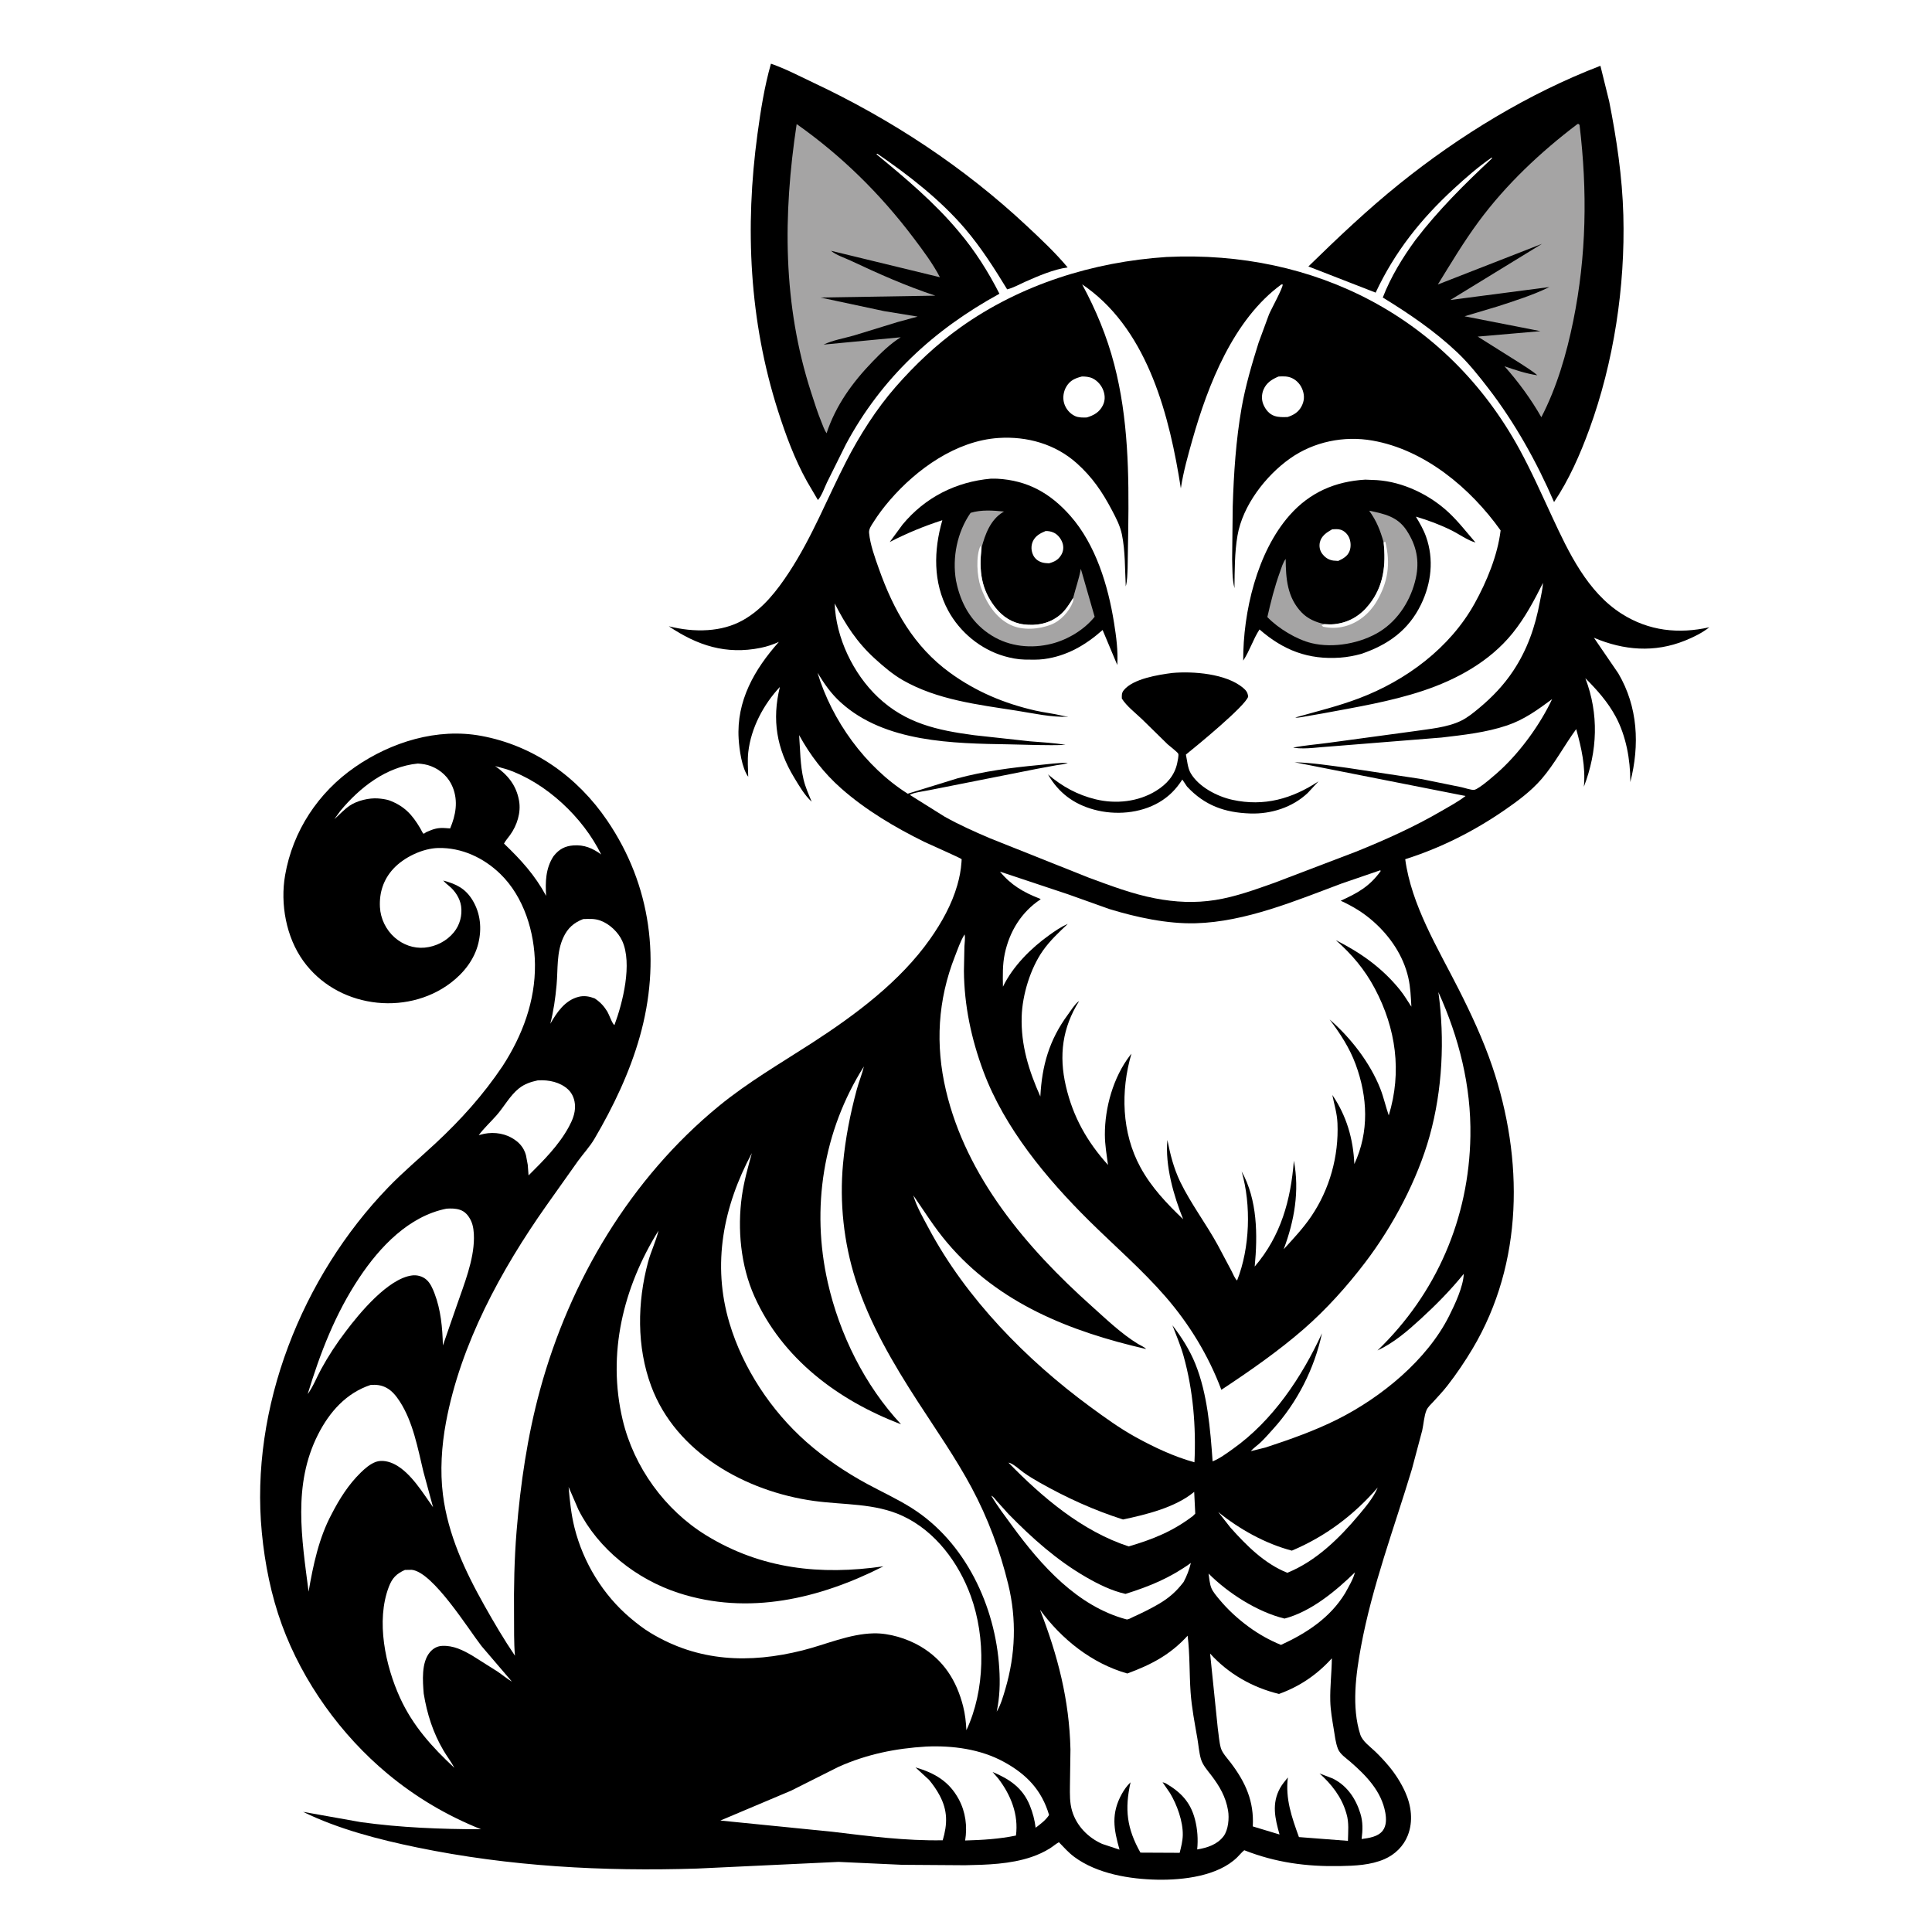
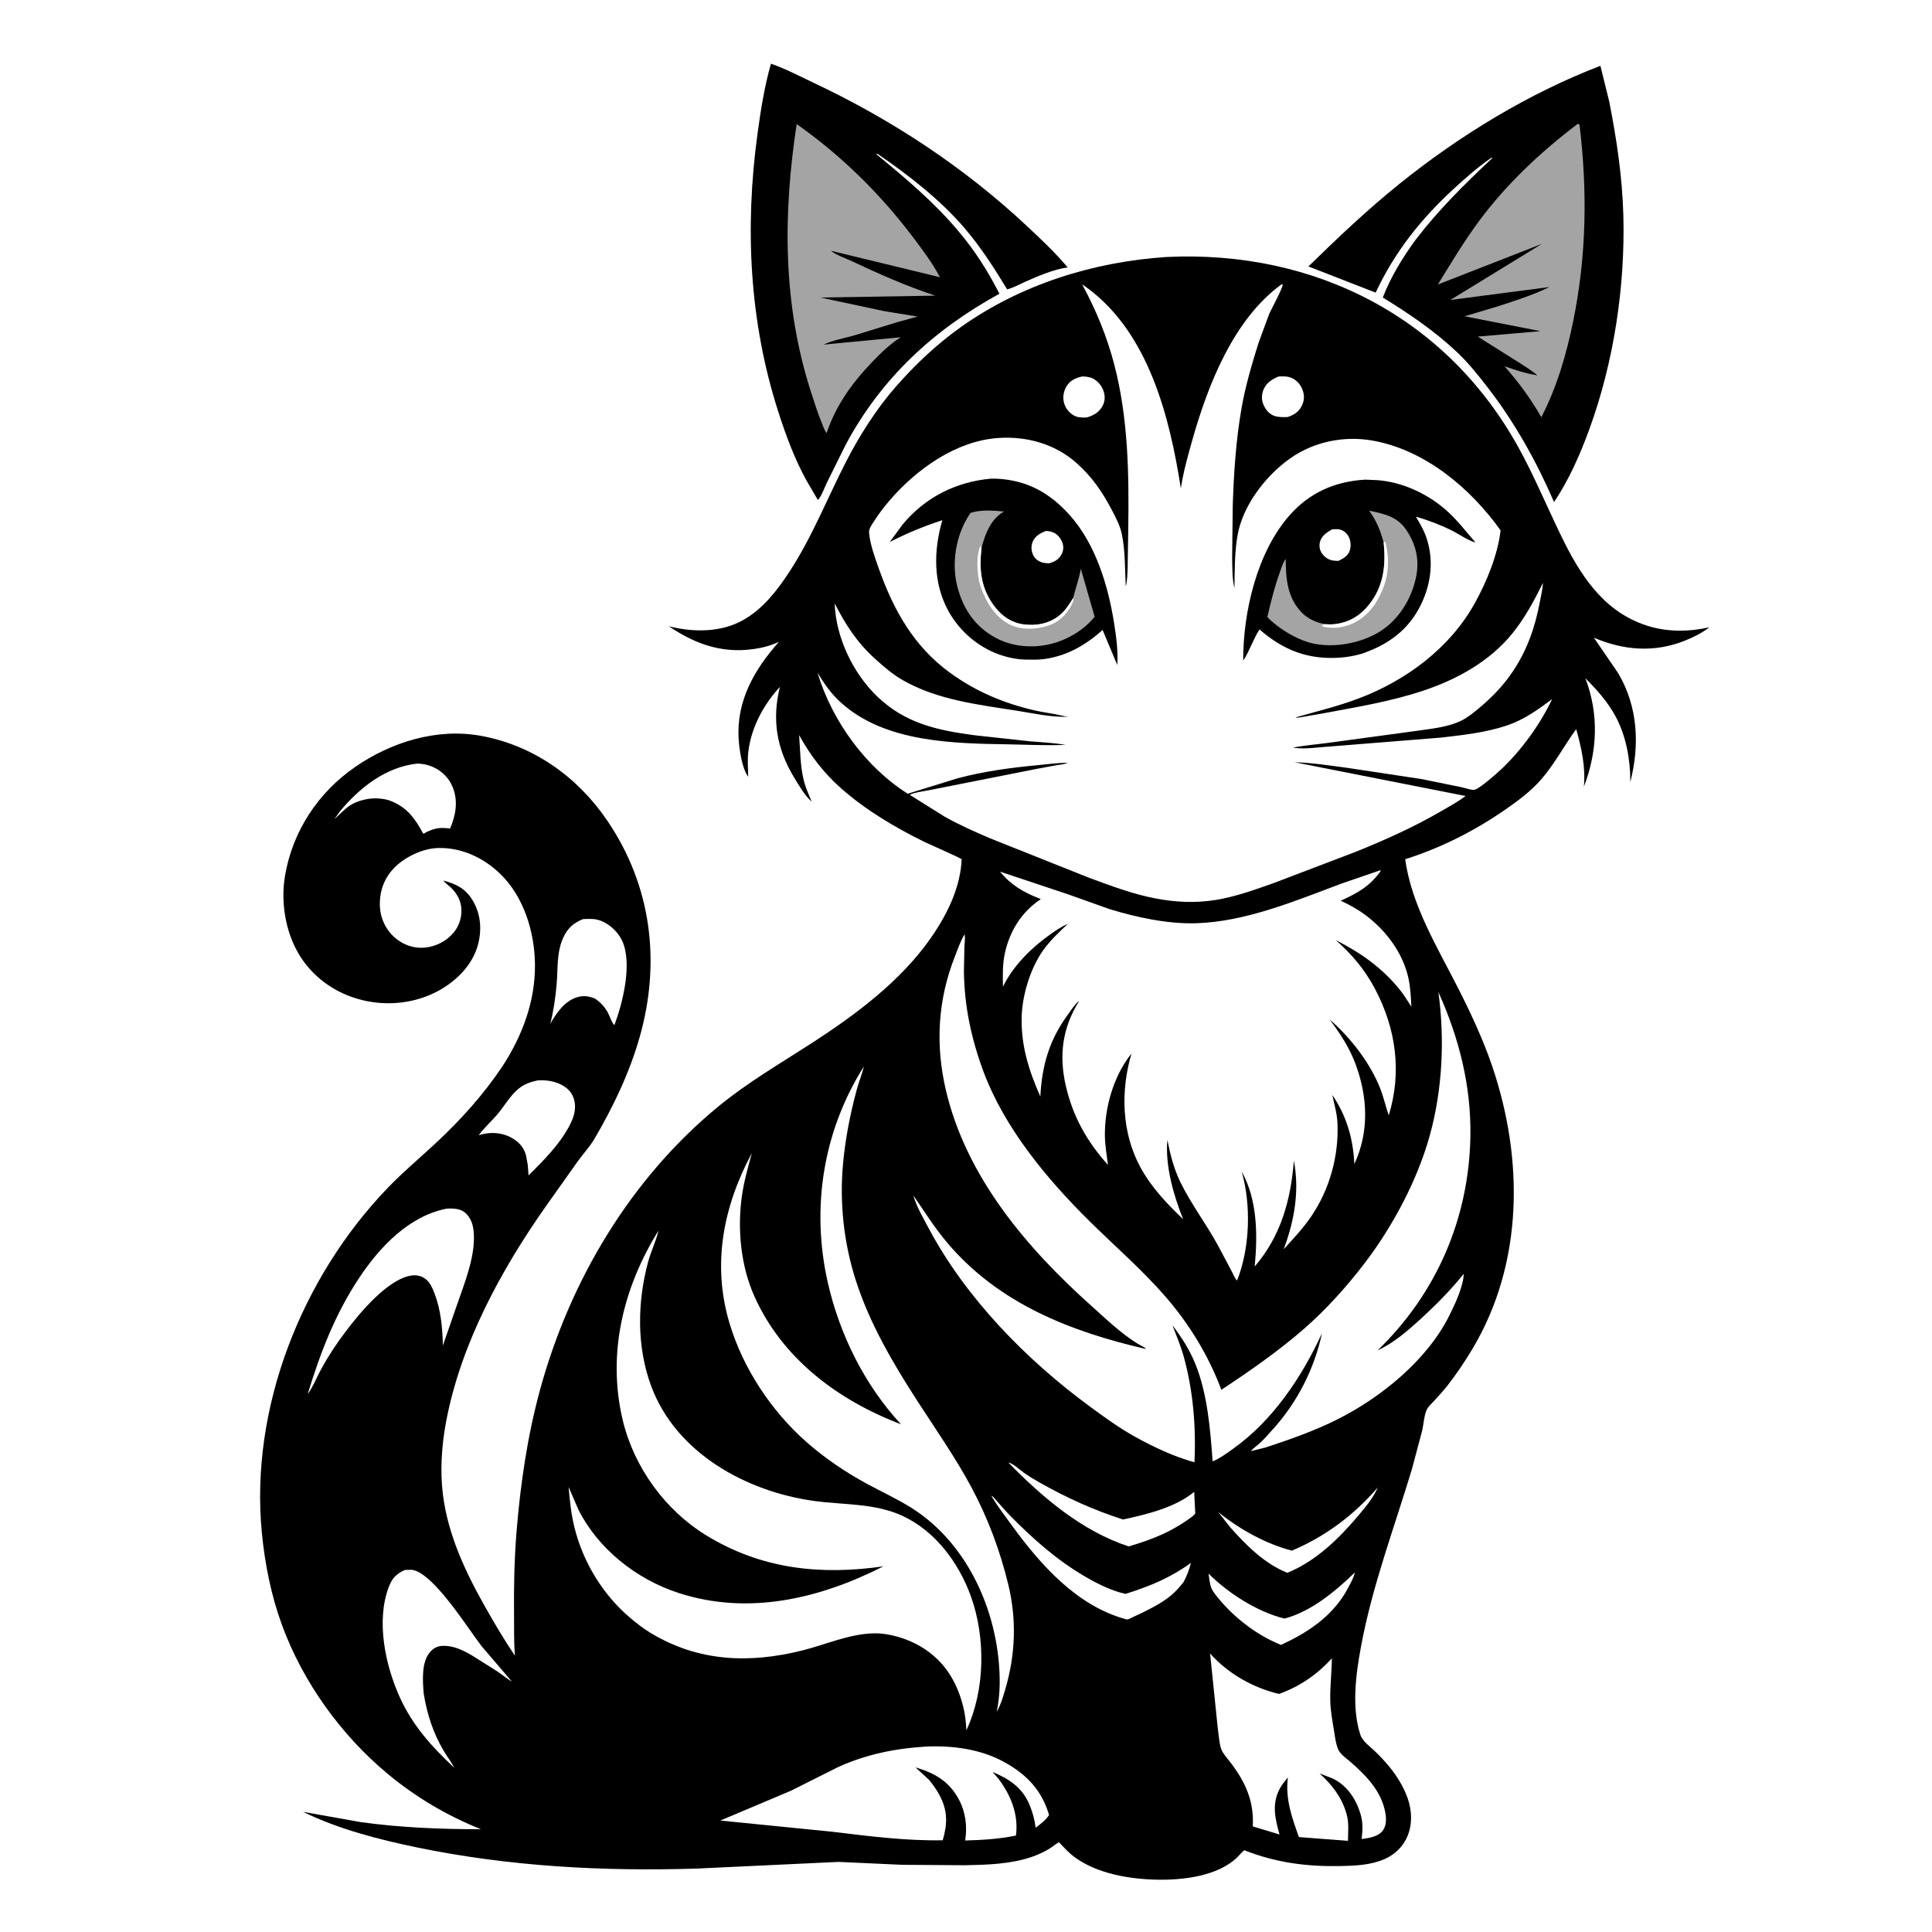
<svg xmlns="http://www.w3.org/2000/svg" version="1.1" style="display: block;" viewBox="0 0 2048 2048" width="1024" height="1024">
  <path transform="translate(0,0)" fill="rgb(255,255,255)" d="M -0 -0 L 2048 0 L 2048 2048 L -0 2048 L -0 -0 z" />
  <path transform="translate(0,0)" fill="rgb(0,0,0)" d="M 1696.5 69.742 L 1705.81 107.47 C 1713.68 147.183 1719.7 187.478 1720.81 228 C 1722.88 303.747 1710.68 384.096 1684.67 455.272 C 1674.95 481.869 1663.16 508.623 1647.36 532.216 C 1629.18 490.011 1605.89 448.272 1577.88 411.85 C 1567.62 398.509 1556.83 384.963 1544.58 373.379 C 1520.68 350.792 1493.74 332.523 1465.81 315.383 C 1474.21 293.665 1486.78 273.047 1500.5 254.32 C 1524.69 222.634 1552.51 195.171 1581.5 167.976 L 1581.5 166.86 C 1567.11 176.685 1554 188.214 1541.19 199.99 C 1506.19 232.154 1478.49 266.983 1458.24 310.198 L 1386.95 282.452 C 1418.29 251.886 1449.81 221.955 1483.96 194.506 C 1547.38 143.531 1620.43 98.964 1696.5 69.742 z" />
  <path transform="translate(0,0)" fill="rgb(165,164,164)" d="M 1672.19 131.5 L 1673.4 131.424 L 1674.39 132.5 C 1682.82 202.534 1681.78 271.181 1667.68 340.342 C 1660.55 375.299 1650.34 410.532 1633.88 442.272 C 1623.16 423.383 1609.31 404.422 1594.83 388.252 C 1606.36 392.245 1617.5 396.02 1629.62 397.802 C 1624.1 392.906 1617.16 388.981 1611.03 384.824 L 1566.45 356.798 L 1632.99 351.04 L 1552.49 335.273 L 1587.27 324.894 C 1605.83 318.855 1624.87 312.874 1642.43 304.276 L 1537.42 317.995 L 1634.63 258.444 L 1524.18 301.577 C 1538.12 278.947 1551.52 256.473 1567.33 235.031 C 1596.42 195.574 1633.21 160.994 1672.19 131.5 z" />
  <path transform="translate(0,0)" fill="rgb(0,0,0)" d="M 817.238 67.517 C 832.829 72.905 847.9 80.9 862.835 87.946 C 945.377 126.883 1021.67 177.063 1088.42 239.467 C 1103.36 253.44 1118.62 267.76 1131.76 283.462 C 1116.71 285.562 1100.49 292.6 1086.63 298.747 C 1080.57 301.436 1074.05 305.204 1067.62 306.716 C 1054.03 284.436 1040.04 262.462 1023.09 242.548 C 997.03 211.948 963.126 185.576 930 162.953 L 929.019 163.5 C 959.552 188.536 991.147 215.165 1016.41 245.58 C 1033.38 265.552 1047.58 288.061 1059.44 311.379 C 989.755 349.531 934.379 400.687 896.626 471.13 L 876.616 511.453 C 873.952 517 871.069 525.55 867.026 530.059 L 855.504 510.43 C 842.422 486.989 832.898 461.135 824.742 435.613 C 794.236 340.139 789.478 241.047 802.959 142 C 806.365 116.972 810.305 91.84 817.238 67.517 z" />
  <path transform="translate(0,0)" fill="rgb(165,164,164)" d="M 844.497 131.522 C 892.164 165.123 933.21 205.561 968.311 252.099 C 978.316 265.364 988.67 279.117 996.347 293.87 L 880.897 265.83 C 886.332 270.459 895.333 273.28 901.8 276.32 C 931.328 290.2 960.425 303.167 991.459 313.406 L 869.633 315.385 L 937.165 329.796 L 972.744 335.609 L 951.508 341.385 L 905.135 355.647 C 894.724 358.638 882.743 360.591 873.037 365.29 L 954.786 357.519 C 943.621 364.542 933.96 373.965 924.838 383.436 C 903.433 405.659 885.993 429.716 876.188 459.257 C 873.795 455.789 872.409 451.413 870.801 447.501 C 866.616 437.321 863.34 426.809 859.946 416.346 C 829.601 322.806 829.913 227.841 844.497 131.522 z" />
  <path transform="translate(0,0)" fill="rgb(0,0,0)" d="M 1236.54 272.417 C 1393.78 264.86 1534.22 336.477 1610.5 475.872 C 1623.28 499.22 1634.1 523.68 1645.31 547.816 C 1662.87 585.64 1682.67 627.577 1719.11 650.673 C 1747.79 668.854 1779.27 672.253 1811.97 664.946 C 1804.32 670.952 1795.02 675.509 1786.03 679.124 C 1753.81 692.082 1721.23 689.459 1689.64 676.048 L 1715.44 713.756 C 1736.37 749.297 1738.22 789.829 1728.19 829.048 L 1728.19 828.14 C 1728.24 805.266 1723.72 780.188 1712.78 759.804 C 1704.34 744.078 1693.03 731.464 1680.55 718.945 C 1695.02 756.936 1693.5 796.105 1678.99 833.967 C 1680.88 812.65 1676.51 793.257 1670.84 772.881 C 1658.36 789.96 1647.89 809.861 1634.12 825.772 C 1622.75 838.902 1608.74 849.211 1594.52 859.004 C 1562.21 881.254 1527.01 898.97 1489.59 910.816 C 1496.12 959.373 1523.99 1004.78 1545.84 1047.82 C 1559.32 1074.39 1572.26 1102.15 1581.85 1130.39 C 1615.13 1228.48 1615.15 1338.66 1561.02 1429.61 C 1553.05 1443 1543.98 1456.42 1534.41 1468.72 C 1529.82 1474.63 1524.64 1480.09 1519.61 1485.63 C 1517.15 1488.34 1513.57 1491.47 1512.15 1494.86 C 1509.56 1501.02 1509.1 1509.6 1507.63 1516.26 L 1496.67 1557.4 C 1477.86 1619.84 1454.63 1681.1 1442.72 1745.39 C 1437.3 1774.67 1432.58 1809.59 1441.93 1838.62 C 1444.26 1845.87 1452.32 1851.44 1457.74 1856.64 C 1462.84 1861.53 1467.76 1866.83 1472.3 1872.25 C 1479.03 1880.3 1485.21 1889.98 1489.53 1899.55 C 1496.1 1914.1 1498.25 1930.72 1492.22 1945.85 C 1487.74 1957.09 1478.69 1965.9 1467.68 1970.71 C 1453.01 1977.12 1436.26 1977.83 1420.5 1978.11 C 1384.7 1978.77 1352.42 1974.44 1318.96 1961.32 C 1316.21 1963.53 1313.98 1966.41 1311.45 1968.87 C 1291.07 1988.78 1254.15 1993.05 1227.02 1992.55 C 1197.57 1992.02 1162.94 1986.32 1138.73 1968.36 C 1132.77 1963.93 1127.63 1958.18 1122.49 1952.83 C 1119.17 1954.62 1116.3 1957.22 1113.1 1959.25 C 1107 1963.11 1100.22 1966.18 1093.4 1968.5 C 1071.04 1976.09 1046.4 1976.77 1023 1977.23 L 956.271 1976.77 L 888.882 1973.69 L 738.806 1980.76 C 639.162 1983.89 540.152 1978.57 442.326 1958.41 C 401.624 1950.02 358.755 1938.99 321.293 1920.63 L 382.307 1931.5 C 424.548 1937.38 467.271 1939.03 509.874 1939.08 C 473.874 1924.7 440.972 1905.26 411.097 1880.48 C 361.564 1839.39 320.908 1782.85 298.814 1722.35 C 287.402 1691.09 280.757 1657.78 277.562 1624.71 C 264.768 1492.28 319.986 1353.42 411.621 1258.58 C 427.451 1242.2 444.987 1227.51 461.66 1212 C 488.625 1186.92 512.288 1160.62 532.861 1129.96 C 553.821 1097.58 567.47 1061.25 567.085 1022.38 C 566.745 988.145 555.41 950.714 530.318 926.371 C 512.677 909.257 489.405 898.353 464.567 898.915 C 447.952 899.29 428.274 908.732 417.004 920.881 C 406.477 932.229 401.947 946.202 402.745 961.605 C 403.378 973.82 409.157 985.683 418.339 993.759 C 427.077 1001.45 438.451 1005.6 450.087 1004.54 C 462.103 1003.44 473.546 997.613 481.184 988.199 C 487.449 980.476 490.173 970.343 488.777 960.5 C 487.62 952.338 482.349 944.247 475.992 939.155 C 473.688 937.31 471.75 935.572 469.766 933.392 C 483.672 937.056 493.421 941.866 500.983 954.367 C 509.375 968.24 510.861 984.428 507.05 1000 C 502.857 1017.14 491.583 1031.41 477.689 1041.95 C 454.117 1059.84 423.535 1066.58 394.407 1062.2 C 365.166 1057.81 338.831 1042.72 321.453 1018.58 C 303.304 993.375 296.942 958.244 302.217 927.801 C 310.334 880.948 337.251 840.081 376.402 813.055 C 414.824 786.532 463.425 771.451 510.018 780.047 C 565.674 790.315 612.133 823.425 643.713 869.874 C 690.543 938.757 700.643 1019.45 678.197 1098.91 C 667.479 1136.85 650.141 1173.12 630.224 1207.06 C 625.285 1215.48 618.42 1222.81 612.677 1230.71 L 579.161 1277.99 C 530.975 1346.31 488.213 1424.92 472.756 1507.73 C 468.127 1532.52 466.347 1559.44 469.538 1584.51 C 474.922 1626.83 492.848 1665.23 513.535 1702 C 523.624 1719.93 534.308 1738.12 545.87 1755.13 C 544.65 1740.9 545.048 1726.24 544.906 1711.94 C 544.61 1682.2 545.177 1652.77 547.603 1623.1 C 551.716 1572.79 559.126 1522.15 572.434 1473.38 C 604.065 1357.47 668.444 1249.25 761.833 1172.62 C 792.865 1147.15 827.305 1127.22 860.877 1105.49 C 906.82 1075.74 954.266 1040.46 986.027 995.281 C 998.229 977.923 1008.86 958.907 1014.75 938.44 C 1017.08 930.331 1018.66 922.289 1019.22 913.864 C 1019.24 913.504 1019.42 910.822 1019.4 910.799 C 1018.79 909.717 984.443 894.681 980.041 892.518 C 949.012 877.271 917.785 858.777 891.765 835.807 C 873.186 819.405 859.038 800.877 847.097 779.245 C 848.295 794.893 848.169 810.914 851.791 826.239 C 853.716 834.383 857.19 842.098 860.414 849.79 C 852.935 843.177 846.929 832.66 841.791 824.171 C 823.276 793.58 818.129 763.06 826.714 728.184 C 809.267 746.885 796.125 771.656 793.203 797.277 C 792.234 805.767 792.949 814.83 793.139 823.376 C 786.38 814.291 783.67 794.327 782.991 783.1 C 780.562 742.935 799.668 709.618 825.641 680.448 C 819.328 683.26 813.099 685.381 806.311 686.753 C 769.529 694.188 739.291 684.271 708.942 663.874 C 722.589 667.242 736.173 668.887 750.234 667.943 C 763.523 667.052 776.231 663.814 787.856 657.242 C 808.643 645.489 823.47 626.398 836.356 606.768 C 860.962 569.285 876.697 528.631 897.066 489 C 911.245 461.414 929.043 433.423 949.488 410.047 C 969.982 386.616 992.58 365.256 1017.96 347.146 C 1081.84 301.567 1158.73 277.554 1236.54 272.417 z" />
  <path transform="translate(0,0)" fill="rgb(255,255,255)" d="M 1146.77 399.117 C 1150.41 399.015 1154.8 399.455 1158.1 401.037 C 1163.47 403.605 1167.76 408.667 1169.7 414.249 C 1171.55 419.585 1171.54 424.847 1168.96 429.903 C 1165.29 437.107 1159.51 440.236 1152.1 442.525 C 1148.04 442.729 1143.24 442.745 1139.5 440.996 C 1134.02 438.436 1129.74 433.298 1128.03 427.5 C 1126.29 421.591 1127.3 414.865 1130.5 409.618 C 1134.48 403.097 1139.72 400.952 1146.77 399.117 z" />
  <path transform="translate(0,0)" fill="rgb(255,255,255)" d="M 1355.31 399.118 C 1360.45 398.881 1365.08 398.632 1369.81 400.928 C 1375.27 403.573 1379.19 408.391 1381.06 414.118 C 1382.98 419.998 1382.52 425.352 1379.64 430.793 C 1376.39 436.961 1371.38 439.901 1364.97 442.053 C 1360.22 442.215 1355.58 442.424 1351 440.898 C 1345.3 439 1341.44 434.046 1339.19 428.669 C 1337.13 423.746 1337.31 417.762 1339.43 412.894 C 1342.6 405.587 1348.33 402.097 1355.31 399.118 z" />
  <path transform="translate(0,0)" fill="rgb(255,255,255)" d="M 1460.48 1576.83 C 1455.81 1587.7 1448.03 1596.85 1440.5 1605.84 C 1419.81 1630.55 1394.97 1654.95 1364.6 1667.22 C 1340.43 1657.54 1321.47 1638.48 1304.35 1619.32 L 1291.36 1602.79 C 1313.88 1621.07 1341.26 1636.32 1369.4 1643.75 C 1405.18 1628.66 1435.11 1606.08 1460.48 1576.83 z" />
  <path transform="translate(0,0)" fill="rgb(255,255,255)" d="M 1281.11 1668.04 C 1301.82 1688.85 1332.92 1708.75 1361.63 1715.76 C 1389.65 1708.45 1415.83 1686.71 1436.29 1666.77 C 1434.41 1674.23 1429.56 1682.06 1425.89 1688.83 C 1410.02 1714.96 1384.95 1731.25 1357.9 1743.67 C 1345.57 1738.59 1334.6 1732.47 1323.8 1724.59 C 1312.24 1716.14 1301.28 1706.09 1292.17 1695.01 C 1289.39 1691.63 1285.86 1687.55 1284.15 1683.5 C 1282.26 1679.01 1281.88 1672.89 1281.11 1668.04 z" />
  <path transform="translate(0,0)" fill="rgb(255,255,255)" d="M 1069.03 1550.5 C 1073.12 1550.7 1081.56 1558.47 1085.05 1560.95 C 1090.62 1564.9 1096.51 1568.46 1102.46 1571.81 C 1130.72 1587.73 1159.52 1600.86 1190.45 1610.72 C 1214.78 1605.56 1244.92 1598.22 1264.72 1582.38 L 1265.89 1581.42 L 1267.02 1604.5 L 1264.5 1607.05 C 1243.16 1623.29 1222 1631.79 1196.43 1639.26 C 1147.07 1623.12 1104.84 1587.23 1069.03 1550.5 z" />
  <path transform="translate(0,0)" fill="rgb(255,255,255)" d="M 1050.78 1585.5 C 1053.21 1586.47 1055.25 1589.59 1057 1591.58 L 1069.08 1604.97 C 1094.08 1630.49 1120.09 1653.82 1151.16 1671.76 C 1164.11 1679.24 1178.42 1686.37 1193.1 1689.6 C 1218.92 1681.46 1240.18 1672.75 1262.39 1656.79 C 1260.6 1664.02 1258.18 1670.43 1254.67 1676.98 C 1247.01 1687.04 1239.18 1693.91 1228.31 1700.28 C 1219.51 1705.43 1210.33 1709.91 1201.05 1714.11 C 1199.22 1714.94 1195.9 1717.1 1193.97 1716.58 C 1142.01 1702.69 1103.53 1659.36 1072.96 1617.49 C 1065.34 1607.04 1057.32 1596.66 1050.78 1585.5 z" />
  <path transform="translate(0,0)" fill="rgb(255,255,255)" d="M 442.909 809.385 C 447.602 809.696 452.419 810.396 456.819 812.126 C 467.411 816.291 475.717 823.982 479.942 834.597 C 485.832 849.397 483.111 864.055 477.17 878.173 L 472.5 877.838 C 464.153 877.141 459.522 878.692 451.994 882.035 C 450.873 882.532 449.734 884.1 448.641 883.545 C 448.217 883.33 445.996 878.889 445.475 878.006 C 436.888 863.441 428.422 854.215 412.212 848.283 C 408.557 847.192 404.582 846.669 400.782 846.374 C 391.306 845.64 378.574 848.673 370.704 854.026 C 364.894 857.978 359.689 863.713 354.385 868.382 L 360.642 859.745 C 381.457 834.604 409.578 812.676 442.909 809.385 z" />
  <path transform="translate(0,0)" fill="rgb(255,255,255)" d="M 569.838 1145.28 L 570.778 1145.22 C 581.82 1144.57 593.846 1147.12 602.164 1154.82 C 607.027 1159.33 609.418 1165.97 609.546 1172.5 C 609.704 1180.53 606.768 1187.47 603.043 1194.4 C 592.526 1213.94 575.911 1230.46 560.288 1245.98 L 559.436 1234.73 L 557.556 1224.61 C 555.217 1216.06 550.017 1210.49 542.434 1206.18 C 532.38 1200.47 519.989 1199.66 509.067 1202.89 L 507.436 1203.39 C 513.142 1195.67 520.332 1189.22 526.617 1181.99 C 534.409 1173.02 540.735 1161.22 550.031 1153.79 C 556.011 1149.02 562.522 1146.88 569.838 1145.28 z" />
-   <path transform="translate(0,0)" fill="rgb(255,255,255)" d="M 524.871 812.056 L 537.384 815.562 C 578.948 829.599 618.094 866.589 637.251 905.751 C 628.108 899.111 619.313 895.288 607.678 896.186 C 598.954 896.859 592.714 900.166 587.272 906.995 L 586.507 907.98 C 578.339 920.763 578.026 934.986 578.891 949.623 C 566.894 927.462 552.307 911.538 534.252 894.228 C 535.979 890.969 538.555 888.149 540.709 885.15 C 548.112 874.842 552.448 861.378 550.208 848.73 C 547.317 832.4 538.233 821.339 524.871 812.056 z" />
  <path transform="translate(0,0)" fill="rgb(255,255,255)" d="M 618.181 974.257 C 624.752 974.078 630.044 973.564 636.447 975.875 C 646.081 979.352 655.314 988.104 659.538 997.323 C 670.583 1021.43 660.176 1062.88 651.323 1086.66 C 648.858 1085.11 645.734 1075.55 643.868 1072.46 C 640.526 1066.94 636.721 1062.7 631.399 1059.03 L 630.325 1058.31 C 624.77 1056.23 619.359 1055.18 613.483 1056.64 C 599.004 1060.22 590.246 1073.1 583.36 1085.23 C 586.805 1071.58 588.681 1058.35 589.979 1044.34 C 591.565 1027.24 589.743 1009.58 597.272 993.5 C 601.823 983.778 608.307 978.041 618.181 974.257 z" />
  <path transform="translate(0,0)" fill="rgb(255,255,255)" d="M 429.254 1664.19 L 436.5 1664.07 C 459.025 1666.49 496.457 1726.98 510.37 1744.83 L 542.648 1782.58 C 537.393 1779.55 532.541 1775.41 527.5 1771.98 L 501.011 1755.25 C 490.923 1749.3 480.548 1744.05 468.496 1744.71 C 463.322 1744.99 458.926 1747.56 455.635 1751.52 C 446.49 1762.51 448.11 1782.01 449.145 1795.24 C 452.638 1816.75 459.062 1836.91 470.211 1855.77 C 473.87 1861.96 478.302 1867.57 481.638 1873.97 C 457.97 1851.95 437.631 1829.49 424.038 1799.72 C 408.472 1765.62 398.406 1718.34 412.121 1682.26 C 415.728 1672.77 420.152 1668.29 429.254 1664.19 z" />
  <path transform="translate(0,0)" fill="rgb(255,255,255)" d="M 473.358 1281.23 C 478.131 1280.93 482.863 1280.93 487.466 1282.42 C 493.086 1284.25 496.659 1288.64 499.161 1293.81 C 501.883 1299.44 502.429 1306.39 502.396 1312.59 C 502.271 1336.03 492.02 1361.23 484.448 1383.15 L 469.502 1426.24 C 469.014 1407.55 467.34 1388.65 460.604 1371.04 C 458.672 1365.99 456.22 1360.22 452.119 1356.59 C 447.96 1352.9 442.205 1351.31 436.711 1352.03 C 411.292 1355.35 381.007 1392.07 366.355 1411.58 C 356.833 1424.01 348.009 1437.5 340.5 1451.23 C 335.767 1459.89 331.949 1469.91 326.141 1477.83 C 339.496 1434.08 355.319 1392.8 380.823 1354.49 C 402.612 1321.77 433.384 1289.14 473.358 1281.23 z" />
-   <path transform="translate(0,0)" fill="rgb(255,255,255)" d="M 392.784 1468.12 C 398.745 1467.62 404.121 1468.2 409.5 1471.03 C 415.653 1474.27 420.058 1479.9 423.781 1485.63 C 437.773 1507.16 442.917 1535.34 448.788 1559.93 L 459.075 1597.75 C 448.18 1582.48 435.638 1561.34 418.654 1552.38 C 412.806 1549.29 404.908 1547.31 398.447 1549.64 C 392.351 1551.83 386.943 1556.58 382.366 1561.05 C 369.572 1573.54 359.938 1588.68 351.808 1604.5 C 338.099 1629.82 331.964 1659.04 327.121 1687.21 C 319.899 1630.89 310.188 1573.82 337.119 1520.66 C 349.205 1496.81 366.912 1476.71 392.784 1468.12 z" />
  <path transform="translate(0,0)" fill="rgb(255,255,255)" d="M 1282.76 1752.83 C 1302.06 1774.3 1327.88 1788.92 1355.79 1795.65 C 1377.83 1787.7 1396.15 1775.21 1411.82 1757.87 C 1411.67 1772.92 1409.78 1787.99 1410.15 1803.06 C 1410.39 1813.06 1412.19 1823.02 1413.81 1832.87 C 1414.94 1839.73 1415.71 1847.04 1418.17 1853.58 C 1420.37 1859.45 1426.74 1863.52 1431.38 1867.55 C 1448.18 1882.15 1464.41 1898.73 1468.49 1921.5 C 1469.62 1927.8 1469.81 1935.26 1465.74 1940.58 C 1460.71 1947.15 1451 1948.42 1443.38 1949.44 C 1444.56 1939.93 1444.89 1931.51 1442.01 1922.23 C 1437.28 1906.96 1428.37 1893.44 1413.96 1885.91 L 1412.71 1885.27 L 1398.76 1879.92 C 1411.28 1891.13 1421.93 1904.65 1426.81 1920.98 L 1427.37 1922.87 C 1430.12 1931.88 1429.05 1942.02 1428.87 1951.38 L 1376.92 1947.38 C 1369.3 1926.24 1362.4 1906.9 1365.19 1884.16 C 1362.39 1887.71 1359.18 1891.38 1356.99 1895.34 C 1347.83 1911.88 1351.56 1927.57 1356.36 1944.64 L 1328.01 1936.08 C 1329.45 1909.52 1320.43 1889.47 1304.61 1868.6 C 1301.24 1864.15 1295.59 1858.2 1294.1 1852.8 C 1292.31 1846.36 1291.92 1838.93 1290.92 1832.3 L 1282.76 1752.83 z" />
  <path transform="translate(0,0)" fill="rgb(255,255,255)" d="M 981.774 1851.43 C 1009.79 1850.2 1039.24 1854.05 1064.14 1867.66 C 1088.26 1880.85 1104.27 1897.58 1112.07 1924 C 1108.22 1929.73 1103.24 1933.35 1097.81 1937.48 C 1096.84 1929.43 1094.76 1921.55 1091.72 1914.03 C 1084.08 1895.14 1070.22 1885.96 1052.16 1878.34 L 1058.07 1885.14 C 1071.54 1902.75 1079.88 1923.43 1076.95 1945.76 C 1059.26 1949.43 1041.14 1950.51 1023.11 1951 C 1025.52 1935.96 1023.58 1920.74 1016.32 1907.26 C 1006.05 1888.22 990.715 1879.44 970.435 1873.49 L 984.805 1886.7 C 989.067 1891.79 992.988 1897.44 996.101 1903.3 C 1004.69 1919.47 1004.4 1933.56 999.323 1950.77 C 960.004 1951.48 920.976 1946.39 882.048 1941.71 L 763.614 1929.85 L 838.639 1898.16 L 889.106 1872.82 C 919.081 1859.48 949.241 1853.39 981.774 1851.43 z" />
-   <path transform="translate(0,0)" fill="rgb(255,255,255)" d="M 1102.45 1706.41 C 1125.29 1737.65 1157.38 1763.31 1194.98 1773.98 C 1220.31 1764.64 1240.49 1754.15 1258.94 1733.9 C 1261.37 1753.62 1260.69 1773.86 1262.07 1793.69 C 1263.23 1810.27 1266.46 1826.64 1269.29 1842.99 C 1270.52 1850.05 1271.01 1857.63 1272.99 1864.49 C 1274.87 1871.02 1279.85 1876.51 1283.9 1881.81 C 1292.76 1893.39 1299.35 1904.65 1301.8 1919.24 C 1303.16 1927.32 1302.09 1939.77 1297.01 1946.5 C 1290.28 1955.41 1279.58 1958.78 1269.07 1960.49 C 1270.12 1949.68 1269.43 1939.25 1266.73 1928.7 C 1262.05 1910.45 1251.8 1899.83 1235.92 1890.5 C 1234.75 1889.87 1233.65 1889.63 1232.37 1889.3 L 1240.28 1900.79 C 1247.67 1913.09 1254.04 1930.72 1253.8 1945.13 C 1253.69 1951.56 1252.05 1957.85 1250.5 1964.06 L 1208.91 1963.86 C 1194.51 1938.22 1192.03 1917.98 1198.43 1889.31 C 1194.83 1892.68 1191.56 1897.31 1189.17 1901.64 C 1177.69 1922.41 1180.52 1938.84 1186.75 1960.72 L 1168.4 1954.64 C 1153.4 1947.99 1141.11 1935.46 1136.42 1919.54 C 1133.88 1910.93 1134.09 1901.98 1134.18 1893.1 L 1134.73 1854.45 C 1133.5 1801.97 1121.36 1755.13 1102.45 1706.41 z" />
  <path transform="translate(0,0)" fill="rgb(255,255,255)" d="M 915.787 1130.45 C 913.788 1138.79 910.411 1146.79 908.174 1155.11 C 901.201 1181.04 896.116 1206.89 893.647 1233.66 C 889.851 1274.81 894.395 1317.05 906.923 1356.44 C 921.676 1402.82 946.703 1445.34 973.031 1486 C 992.285 1515.74 1013.11 1545.59 1029.86 1576.81 C 1047.21 1609.15 1060.15 1643.92 1068.8 1679.59 C 1077.79 1716.61 1076.47 1753.79 1065.76 1790.27 C 1063.42 1798.23 1060.84 1807.35 1056.53 1814.43 C 1059.81 1799.07 1060.24 1784.15 1059.27 1768.5 C 1055.17 1702.52 1023.45 1634.6 966.411 1598.55 C 951.171 1588.92 934.805 1581.48 918.993 1572.9 C 896.227 1560.54 874.05 1545.56 854.617 1528.37 C 817.349 1495.39 787.491 1450.22 773.252 1402.5 C 754.604 1340.01 766.709 1278.81 796.989 1222.34 C 792.885 1237.4 788.603 1252.4 786.431 1267.9 C 781.53 1302.88 785.172 1341.6 799.616 1373.98 C 829.198 1440.29 888.52 1484.51 955.131 1509.79 C 916.666 1468.57 889.94 1414.43 877.5 1359.55 C 859.626 1280.7 872.423 1199.08 915.787 1130.45 z" />
  <path transform="translate(0,0)" fill="rgb(255,255,255)" d="M 698.059 1304.49 C 695.399 1315.7 689.993 1326.57 686.958 1337.87 C 675.514 1380.5 674.792 1427.55 690.26 1469.27 C 716.57 1540.24 790.946 1581.06 862.691 1591.03 C 894.408 1595.43 927.4 1593.2 957 1607.03 C 991.709 1623.25 1016.34 1656.71 1029.11 1691.94 C 1045 1735.77 1044.35 1791.79 1024.4 1834.1 C 1023.99 1825.48 1023.09 1817.16 1020.96 1808.77 C 1014.02 1781.49 1000.28 1759.69 975.592 1745.16 C 961.549 1736.9 942.647 1731.08 926.23 1731.41 C 900.348 1731.94 875.449 1743.29 850.657 1749.5 C 794.338 1763.61 740.221 1761.6 689.603 1730.94 C 682.187 1726.51 675.005 1720.88 668.401 1715.32 C 639.21 1690.78 618.184 1656.2 608.966 1619.28 C 605.432 1605.13 603.993 1590.74 602.746 1576.25 L 613.144 1600.31 C 634.254 1642.26 674.873 1674.13 719.137 1688.55 C 793.364 1712.72 868.864 1694.73 936.487 1660.37 C 869.882 1670.03 807.119 1663.38 748.719 1627.59 C 704.877 1600.73 671.874 1555.09 660.028 1505.05 C 643.45 1435.02 660.558 1364.8 698.059 1304.49 z" />
  <path transform="translate(0,0)" fill="rgb(255,255,255)" d="M 1022.48 990.5 C 1023.4 994.021 1022.47 999.681 1022.32 1003.37 L 1021.8 1029.23 C 1022.1 1065.91 1029.65 1101.37 1042.42 1135.66 C 1064.81 1195.8 1109.44 1249.46 1154.58 1294.14 C 1181.54 1320.81 1210.34 1345.6 1235.28 1374.28 C 1260.69 1403.51 1281.08 1436.94 1294.69 1473.26 C 1324.28 1453.73 1355.19 1432.22 1381.96 1408.91 C 1405.9 1388.07 1428.03 1363.39 1447.23 1338.16 C 1476.58 1299.61 1502.52 1250.82 1515.52 1204.05 C 1529.07 1155.31 1531.64 1101.59 1524.74 1051.64 C 1546.59 1099.96 1559.56 1151.01 1558.68 1204.3 C 1557.26 1291.27 1522.9 1371.08 1460.21 1431.55 C 1477.44 1423.55 1492.1 1410.86 1505.99 1398.14 C 1522.53 1382.97 1537.5 1367.78 1551.64 1350.34 C 1551.17 1363.93 1542.21 1382.85 1536.11 1395 C 1512.61 1441.79 1464.25 1481.23 1417.76 1504.57 C 1393.52 1516.73 1367.33 1525.93 1341.6 1534.39 L 1325.83 1538.3 C 1329 1534.75 1333.06 1532.11 1336.5 1528.81 C 1340.95 1524.55 1345.02 1519.81 1349.17 1515.25 C 1375.08 1486.77 1393.33 1450.89 1401.35 1413.32 C 1380.01 1459.78 1349.1 1506 1306.94 1535.89 C 1300.06 1540.77 1293.26 1545.92 1285.42 1549.12 C 1283 1515.17 1279.96 1477.6 1267.13 1445.8 C 1261.15 1430.99 1252.53 1417.46 1242.81 1404.83 C 1246.94 1415.66 1251.55 1426.38 1254.67 1437.56 C 1264.77 1473.75 1267.98 1512.63 1266.16 1550.08 C 1244.48 1544.11 1223.2 1534.08 1203.54 1523.22 C 1186.75 1513.94 1170.75 1502.34 1155.31 1490.99 C 1088.01 1441.52 1024.18 1376.46 984.62 1302.35 C 978.719 1291.3 971.606 1279.17 968.15 1267.15 C 979.93 1284.2 990.579 1301.38 1004.04 1317.29 C 1058.6 1381.79 1134.55 1411.53 1214.91 1430.03 C 1213.18 1427.87 1208.95 1426.23 1206.5 1424.73 C 1188.45 1413.72 1172.46 1398.18 1156.76 1384.14 C 1088.07 1322.69 1024.32 1247.56 1002.73 1155.83 C 991.35 1107.49 994.053 1060.03 1012.27 1013.77 C 1015.35 1005.96 1018.06 997.658 1022.48 990.5 z" />
  <path transform="translate(0,0)" fill="rgb(255,255,255)" d="M 1463.2 922.5 L 1463.53 923.449 C 1451.67 939.817 1439.09 946.682 1421.2 954.814 C 1434.11 960.737 1445.34 967.511 1455.98 976.966 C 1473.72 992.727 1487.58 1013.13 1492.88 1036.42 C 1495.18 1046.5 1495.53 1056.83 1496.13 1067.12 C 1492.04 1061 1488.51 1054.86 1483.85 1049.11 C 1465.01 1025.87 1442.49 1009.97 1416.03 996.608 C 1433.06 1011.63 1446.64 1027.68 1457.35 1047.84 C 1479.85 1090.2 1486.26 1136.27 1472.14 1182.38 C 1468.87 1173.02 1466.81 1163.33 1463.18 1154.06 C 1452.42 1126.64 1431.66 1099.9 1409.44 1080.67 C 1420.57 1095.47 1430.56 1110.68 1437.01 1128.16 C 1449.84 1162.88 1451.55 1199.82 1435.66 1233.93 C 1434.46 1207.2 1427.42 1182.86 1412.33 1160.71 C 1414.38 1171.11 1417.32 1179.92 1417.78 1190.68 C 1419.26 1225.48 1409.53 1260.63 1389.91 1289.5 C 1381.42 1301.98 1370.94 1313.15 1360.77 1324.25 C 1372.05 1294.24 1377.72 1262.4 1371.55 1230.41 C 1368.3 1272.09 1357.79 1310.24 1330.04 1342.58 C 1333.22 1309.2 1333.03 1271.93 1316.18 1241.73 C 1326.48 1277.3 1325.02 1322.93 1311.36 1357.38 C 1308.96 1355.38 1306.98 1350.16 1305.5 1347.35 L 1290.91 1319.89 C 1278.27 1296.81 1262.55 1276.33 1250.96 1252.53 C 1244.03 1237.8 1240.65 1224.29 1237.48 1208.42 C 1234.92 1235.41 1244.14 1267.64 1254.2 1292.44 C 1236.75 1275.73 1220.58 1258.81 1208.91 1237.4 C 1188.9 1200.67 1187.79 1156.42 1199.38 1116.91 L 1197.88 1118.79 C 1180.17 1141.87 1171.1 1174.09 1171.21 1202.86 C 1171.25 1213.59 1173.11 1224.29 1174.52 1234.9 C 1152.33 1210.24 1137.45 1183.92 1129.9 1151.43 C 1122.29 1118.74 1126.16 1089.46 1143.89 1061.2 L 1142.8 1061.95 C 1138.74 1065.32 1135 1071.46 1131.89 1075.69 C 1112.24 1102.44 1104.49 1129.6 1102.81 1162.34 C 1090.53 1134.81 1082.11 1107.93 1083.03 1077.5 C 1083.73 1054.53 1092.28 1026.58 1105.45 1007.83 C 1112.97 997.124 1122.39 988.33 1131.88 979.421 C 1125.04 982.215 1118.38 986.897 1112.39 991.165 C 1092.88 1005.06 1073.65 1024.27 1063.17 1045.95 C 1062.96 1034.24 1062.65 1022.55 1065.09 1011 C 1070.11 987.29 1082.81 966.65 1103.16 953.266 C 1102.34 952.515 1102.82 952.833 1101.53 952.333 C 1084.77 945.811 1071.42 937.922 1060.01 923.952 L 1132 947.943 L 1176.02 963.64 C 1204.7 972.397 1237.3 979.513 1267.48 978.69 C 1320.12 977.254 1373.43 954.835 1422.25 936.548 L 1463.2 922.5 z" />
  <path transform="translate(0,0)" fill="rgb(255,255,255)" d="M 1358.35 301.5 L 1359.73 301.553 C 1359.94 305.289 1347.49 327.822 1345.19 333.319 L 1334.14 363.318 C 1327.07 385.876 1320.29 408.831 1316.18 432.126 C 1310.14 466.409 1307.82 501.985 1306.75 536.758 L 1306.11 592.622 C 1306.46 602.659 1306.1 613.686 1308.58 623.445 C 1308.84 604.966 1308.66 586.027 1311.79 567.748 C 1317.24 535.929 1341.64 504.281 1367.5 486.006 C 1392.64 468.237 1424.51 461.725 1454.75 467.003 C 1510.21 476.681 1558.81 517.415 1590.71 562.259 C 1587.59 588.526 1575.99 616.566 1563.25 639.558 C 1537.07 686.824 1490.57 721.361 1440.57 740.265 C 1418.27 748.7 1395.84 754.083 1373.04 760.578 C 1375.14 761.103 1378.12 760.358 1380.33 760.061 L 1402.13 756.264 C 1437.82 749.582 1473.77 743.749 1508.3 732.284 C 1544.27 720.344 1579.1 701.221 1603.27 671.359 C 1616.61 654.866 1626.18 636.711 1635.65 617.861 C 1635.23 624.616 1633.58 631.144 1632.35 637.779 C 1627.43 664.37 1619.01 688.71 1603.93 711.355 C 1594.01 726.25 1581.95 738.879 1568.24 750.315 C 1562.17 755.379 1555.89 760.569 1548.75 764.059 C 1534.02 771.253 1515.03 772.693 1498.93 775.123 L 1408.02 787.456 C 1395.63 789.135 1383.09 790.062 1370.82 792.473 L 1372.5 792.799 C 1384.38 794.398 1398.46 791.897 1410.49 791.268 L 1528.1 781.837 C 1551.54 779.052 1575.1 776.568 1597.59 768.973 C 1615.87 762.799 1629.99 752.384 1645.31 741.116 C 1632.83 767.544 1612.78 795.331 1591.5 815.342 C 1587.06 819.521 1567.79 836.695 1562.66 837.274 C 1559.55 837.626 1552.48 835.148 1549.15 834.448 L 1506.54 825.777 L 1428.09 813.947 C 1409.51 811.45 1391.02 808.576 1372.27 808.002 L 1553.53 843.781 C 1545.86 849.77 1536.47 854.747 1528.05 859.666 C 1499.3 876.462 1468.42 890.309 1437.57 902.761 L 1351 935.771 C 1330.53 943.022 1309.75 950.656 1288.22 954.059 C 1266.63 957.473 1245.85 956.405 1224.43 952.299 C 1200.22 947.659 1176.9 938.731 1153.82 930.236 L 1049.25 888.536 C 1032.86 881.529 1016.82 874.382 1001.26 865.651 L 964.567 842.674 C 966.841 840.301 981.172 838.464 985.5 837.524 L 1098.84 815.067 L 1120 811.147 C 1123.98 810.475 1128.23 810.254 1131.96 808.64 C 1121.67 808.487 1111.13 810.065 1100.88 811.026 C 1072.08 813.723 1042.92 817.553 1014.95 825.079 L 962.245 841.362 C 917.258 813.012 881.792 763.671 866.609 713.136 C 873.936 725.087 880.795 735.154 891.314 744.679 C 938.216 787.148 1010.37 788.072 1070.09 789.052 C 1089.98 789.378 1109.59 790.452 1129.51 789.609 C 1117.15 787.397 1104.38 786.92 1091.88 785.823 L 1032.61 779.341 C 993.45 774.104 960.184 766.893 930.662 739.027 C 904.483 714.316 885.976 675.824 884.81 639.638 C 896.243 662.119 908.523 681.074 927.413 698.217 C 936.609 706.562 946.361 714.93 957.168 721.103 C 993.586 741.906 1036.67 746.936 1077.39 753.298 C 1095.22 756.085 1114.64 760.594 1132.65 759.743 C 1130.43 759.494 1128.3 759.223 1126.12 758.688 C 1116.78 756.402 1107.08 755.389 1097.68 753.266 C 1064.76 745.835 1034.42 733.087 1007 713.123 C 968.743 685.273 947.218 646.862 931.664 602.928 C 927.524 591.234 922.377 577.25 921.26 564.847 C 920.891 560.746 923.657 557.001 925.801 553.621 C 931.079 545.299 936.822 537.679 943.252 530.231 C 971.828 497.127 1013.64 467.206 1058.5 464.266 C 1088.73 462.285 1118.71 470.699 1141.5 491.129 C 1157.9 505.831 1168.48 521.442 1178.67 540.767 C 1183.02 549.031 1187.32 557.2 1189.24 566.427 C 1192.9 583.974 1192.4 603.698 1193.36 621.644 C 1195.05 615.375 1195.02 608.629 1195.32 602.169 L 1195.99 561.156 C 1196.81 502.36 1196.08 443.763 1181.17 386.436 C 1173.37 356.435 1161.8 328.604 1147.11 301.419 L 1152.6 305.281 C 1217.61 353.121 1239.97 442.039 1251.75 517.746 L 1251.91 516.6 C 1254.49 499.838 1259.32 482.705 1263.93 466.395 C 1280.5 407.821 1307.59 338.484 1358.35 301.5 z" />
-   <path transform="translate(0,0)" fill="rgb(0,0,0)" d="M 1242.64 713.376 C 1264.75 711.361 1299.76 714.042 1317.71 729.138 C 1321.05 731.956 1322.64 734.12 1323.1 738.5 C 1319.88 748.614 1268.51 790.721 1257.11 799.89 C 1258.46 806.195 1258.95 814.112 1262.19 819.632 C 1270.73 834.205 1290.32 844.341 1306.5 847.869 C 1340.07 855.19 1369.6 846.714 1397.65 828.275 L 1386.3 840.52 C 1370.19 855.826 1347.54 863.025 1325.51 862.328 C 1298.28 861.467 1277.06 853.877 1258.31 833.804 L 1253.31 826.338 C 1246.76 836.521 1239.24 844.296 1228.73 850.46 C 1208.48 862.331 1182.21 864.33 1159.8 858.255 C 1138.13 852.381 1122.02 840.354 1110.93 820.911 C 1126.01 833.775 1142.17 842.641 1161.52 847.325 C 1182.83 852.48 1206.58 849.973 1225.4 838.36 C 1236.6 831.451 1245.06 822.239 1247.88 809.012 C 1248.27 807.211 1249.68 800.623 1249.03 799.08 C 1248.22 797.166 1239.87 790.967 1237.85 789.094 L 1210.63 762.428 C 1203.65 755.711 1194.34 748.7 1189.19 740.5 C 1189.16 736.827 1188.86 734.561 1191.37 731.5 C 1201.23 719.47 1227.84 715.283 1242.64 713.376 z" />
  <path transform="translate(0,0)" fill="rgb(0,0,0)" d="M 1050.42 507.398 L 1057.03 507.446 C 1089.1 509.183 1113.24 522.651 1134.47 546.657 C 1161.47 577.188 1174.62 620.654 1180.92 660.146 C 1183.3 675.061 1185.29 689.803 1184.36 704.928 L 1168.81 667.824 C 1150.85 683.757 1130.95 695.436 1106.69 698.652 C 1099.93 699.548 1092.98 699.269 1086.18 699.182 C 1079 699.027 1071.41 697.554 1064.52 695.557 C 1039.38 688.269 1017.54 670.15 1005.1 647.25 C 988.916 617.438 989.712 583.184 998.915 551.452 C 979.364 557.771 961.455 565.156 943.152 574.561 L 956.805 555.987 C 980.689 527.179 1013.39 510.698 1050.42 507.398 z" />
  <path transform="translate(0,0)" fill="rgb(255,255,255)" d="M 1108.37 562.914 C 1111.51 562.854 1114.28 563.346 1117.16 564.699 C 1121.4 566.69 1124.85 571.229 1126.29 575.608 C 1127.69 579.835 1127.3 584.157 1125.08 588 C 1121.92 593.452 1117.89 595.457 1112.03 597.128 C 1109.74 597.021 1107.39 596.922 1105.17 596.333 C 1100.92 595.209 1097.26 592.621 1095.31 588.627 C 1093.04 583.984 1092.74 578.758 1094.83 573.953 C 1097.39 568.091 1102.8 565.214 1108.37 562.914 z" />
  <path transform="translate(0,0)" fill="rgb(165,164,164)" d="M 1137.59 633.892 C 1140.2 623.37 1143.79 613.846 1145.72 602.974 L 1160.37 653.784 C 1149.37 667.574 1131.73 678.131 1114.66 682.428 C 1093.34 687.796 1070.33 685.491 1051.47 673.85 C 1031.6 661.586 1020.23 643.368 1014.64 621.036 L 1013.39 615.359 C 1009.25 590.903 1014.66 564.013 1028.89 543.618 C 1040.32 540.168 1052.59 541.1 1064.31 542.25 L 1063.22 542.894 C 1049.97 550.877 1044.19 566.43 1040.47 580.761 C 1037.74 604.805 1039.85 624.687 1055.3 644.192 C 1062.82 653.674 1072.89 660.334 1085.06 661.871 C 1098.74 663.599 1112.32 661.108 1123.22 652.21 C 1129.58 647.014 1133.32 640.752 1137.59 633.892 z" />
  <path transform="translate(0,0)" fill="rgb(255,255,255)" d="M 1137.59 633.892 C 1137.89 635.559 1137.86 636.677 1137.24 638.274 C 1133.29 648.368 1124.22 658.269 1114 662.196 C 1101.15 667.134 1084.37 668.507 1071.67 662.627 C 1055.15 654.98 1045.18 638.301 1039.46 621.771 C 1035.72 610.982 1034.22 589.217 1039.41 578.5 L 1040.47 580.761 C 1037.74 604.805 1039.85 624.687 1055.3 644.192 C 1062.82 653.674 1072.89 660.334 1085.06 661.871 C 1098.74 663.599 1112.32 661.108 1123.22 652.21 C 1129.58 647.014 1133.32 640.752 1137.59 633.892 z" />
  <path transform="translate(0,0)" fill="rgb(0,0,0)" d="M 1447.21 508.439 L 1459.61 508.95 C 1487.26 510.796 1515.45 524.392 1535.56 543.158 C 1546.08 552.976 1554.7 564.27 1564.12 575.105 C 1555.84 572.848 1546.59 566.145 1538.75 562.255 C 1526.6 556.223 1513.9 551.465 1500.89 547.653 C 1505.05 554.634 1508.95 561.235 1511.69 568.941 C 1520.18 592.884 1517.29 618.217 1506.32 640.789 C 1493.01 668.208 1471.28 683.511 1443.04 693.142 C 1435.75 695.136 1428.32 696.572 1420.77 697.11 C 1386.79 699.53 1360.47 689.315 1335.14 667.25 C 1328.33 677.624 1324.77 689.804 1317.86 700.27 C 1317.64 648.994 1332.42 585.327 1367.12 546.095 C 1388.5 521.92 1415.4 510.31 1447.21 508.439 z" />
  <path transform="translate(0,0)" fill="rgb(255,255,255)" d="M 1412.19 561.078 C 1415.14 560.914 1418.25 560.665 1421.12 561.522 C 1424.95 562.665 1428.28 565.987 1429.96 569.56 C 1432 573.899 1432.3 579.753 1430.55 584.236 C 1428.41 589.704 1423.61 592.295 1418.57 594.611 L 1413.37 594.249 C 1408.25 593.521 1404.37 590.865 1401.35 586.669 C 1398.95 583.316 1398.23 579.022 1399.09 575 C 1400.57 568.115 1406.51 564.227 1412.19 561.078 z" />
  <path transform="translate(0,0)" fill="rgb(165,164,164)" d="M 1466.69 574.829 C 1463.07 562.034 1459.3 552.339 1451.38 541.347 C 1467.68 544.788 1481.49 547.547 1491.23 562.517 C 1501.49 578.295 1504.89 594.361 1500.85 612.81 C 1495.9 635.46 1482.53 657.091 1462.67 669.482 C 1442.53 682.044 1413.43 687.37 1390.31 681.753 C 1374.18 677.833 1354.74 665.966 1343.44 654.092 C 1347.14 637.905 1351.12 621.954 1356.81 606.33 C 1358.44 601.842 1359.95 596.288 1362.88 592.493 C 1363.02 613.177 1364.49 633.311 1379.75 649.198 C 1386.22 655.931 1394.8 659.651 1403.79 661.535 L 1403.78 661.621 C 1407.31 661.853 1410.84 662.028 1414.38 661.653 C 1429.81 660.019 1441.95 652.771 1451.5 640.624 C 1466.9 621.045 1469.24 598.774 1466.69 574.829 z" />
  <path transform="translate(0,0)" fill="rgb(255,255,255)" d="M 1466.69 574.829 L 1468.48 574.248 C 1474.22 597.373 1471.43 617.27 1459.04 637.948 C 1451.47 650.583 1439.4 660.496 1425 664.056 C 1417.17 665.992 1410.4 665.958 1402.61 664.345 L 1401.02 663 L 1402.77 662.226 L 1403.78 661.621 C 1407.31 661.853 1410.84 662.028 1414.38 661.653 C 1429.81 660.019 1441.95 652.771 1451.5 640.624 C 1466.9 621.045 1469.24 598.774 1466.69 574.829 z" />
</svg>